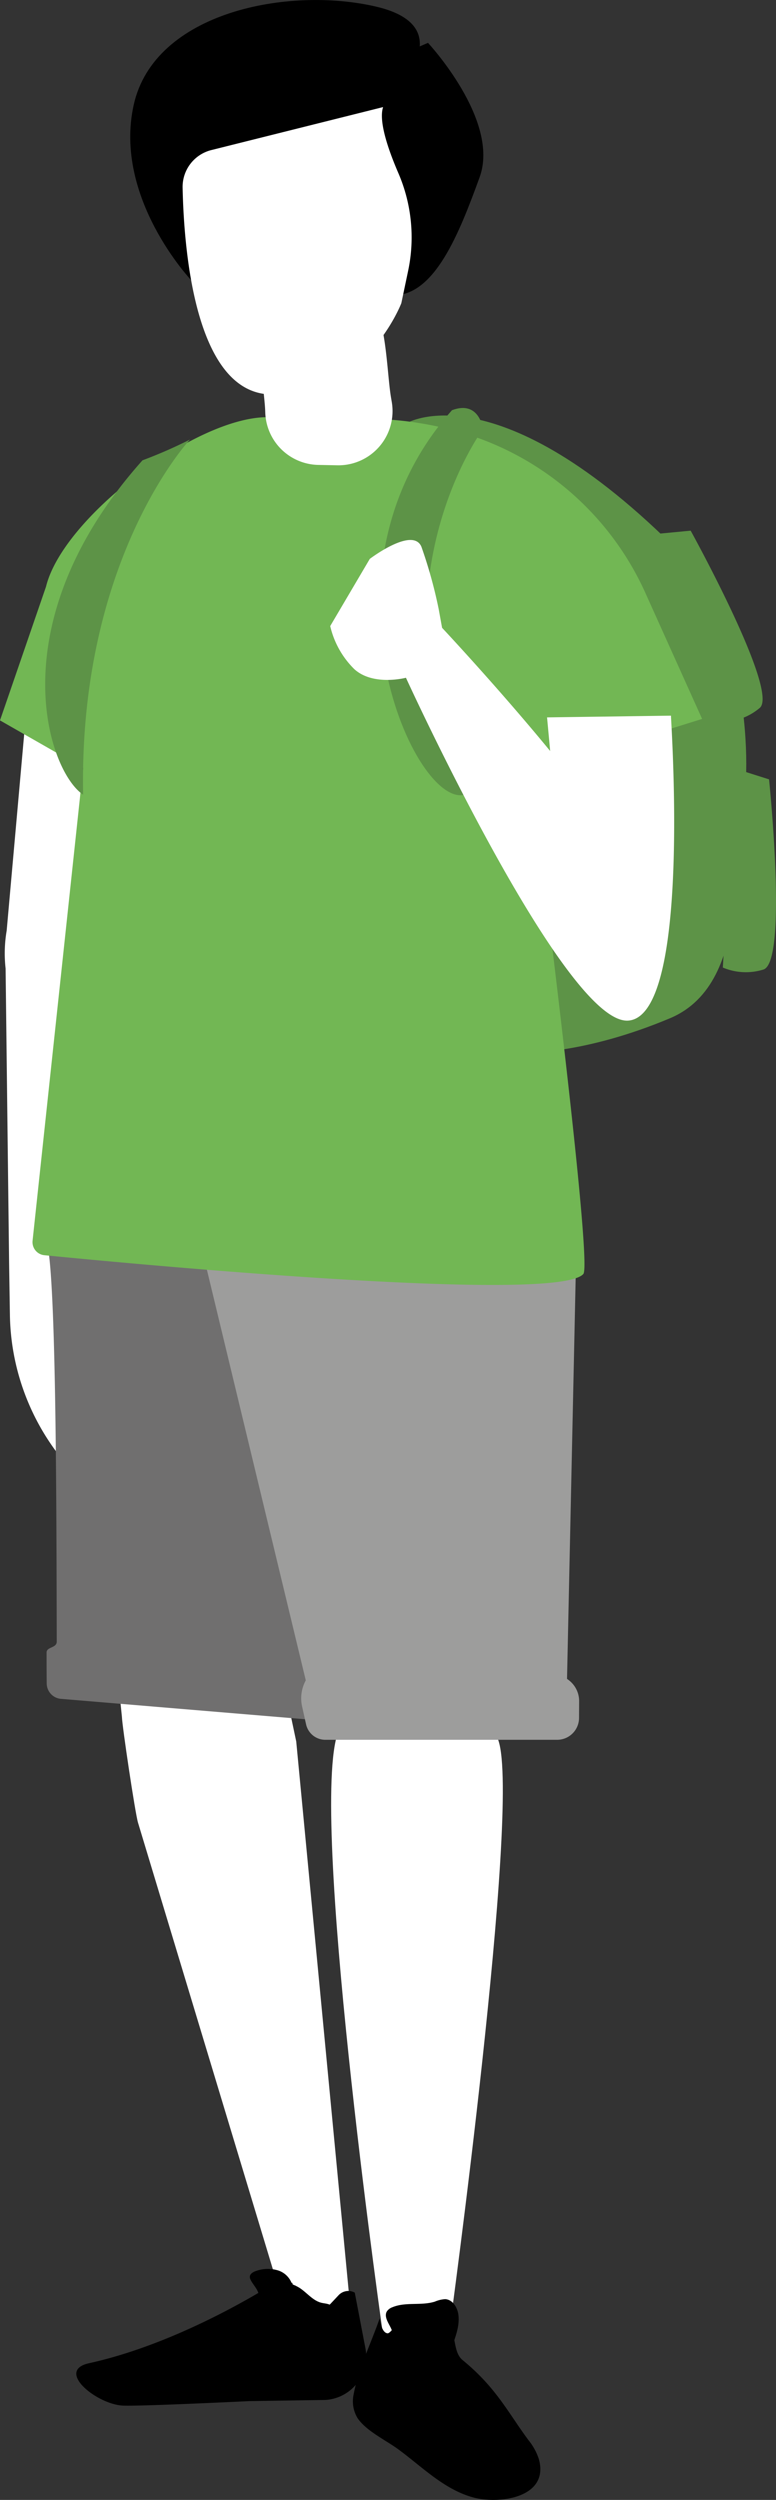
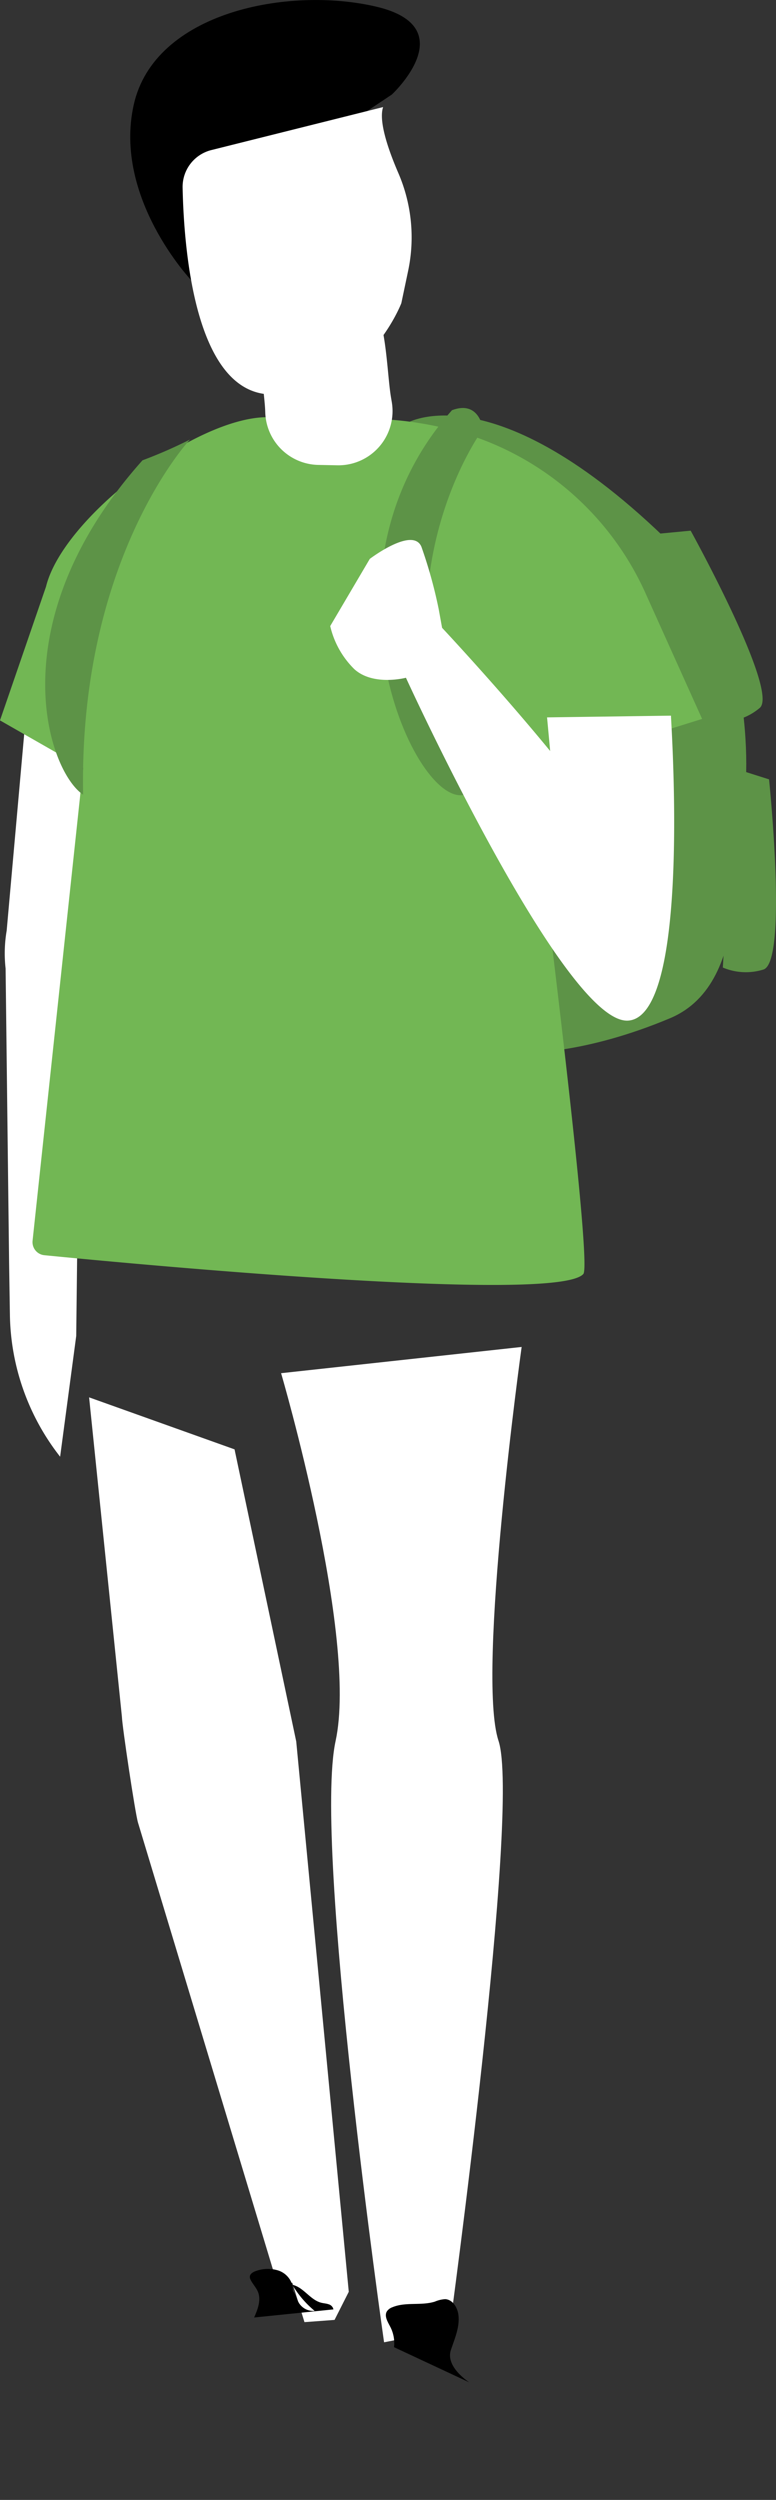
<svg xmlns="http://www.w3.org/2000/svg" width="110.543" height="355.715" viewBox="0 0 110.543 355.715">
  <rect x="0" y="0" width="110.543" height="355.715" fill="#333333" stroke="none" />
  <g id="Group_1471" data-name="Group 1471" transform="translate(-725.507 -1150.586)">
    <g id="Group_1050" data-name="Group 1050" transform="translate(41 818.948)">
      <path id="Path_31487" data-name="Path 31487" d="M755.522,579.343c3.169,9.591-6.979,83.759-6.979,83.759l-9.324,1.824s-10.132-70.672-6.906-85.555-7.763-52.34-7.763-52.34l34.266-3.734S752.352,569.752,755.522,579.343Z" fill="#fff" />
      <path id="Path_31488" data-name="Path 31488" d="M790.49,369.44" fill="#9ec9cf" />
      <path id="Path_31489" data-name="Path 31489" d="M688.524,429.7l-3.066,34.361a19.167,19.167,0,0,0-.153,5.385l.5,41.984.113,7.311a33.508,33.508,0,0,0,7.154,20.174h0l2.293-17.188.736-63.984v-33.1Z" fill="#fff" />
      <path id="Path_31490" data-name="Path 31490" d="M726.706,579.434l7.484,78.306-2.027,4-4.282.317-1.726-5.587-2.3-.363-19.688-65.121c-.394-1.276-2.26-13.746-2.294-15.081L697.2,530.469l20.718,7.4Z" fill="#fff" />
      <path id="Path_31491" data-name="Path 31491" d="M740.327,345.09s10.3-9.56-2.206-12.5-31.625.735-34.567,13.973,8.23,24.989,8.23,24.989l4.273-10.28Z" />
-       <path id="Path_31492" data-name="Path 31492" d="M745.475,337.736s10.3,11.032,7.355,19.122-6.405,16.806-12.288,16.806-5.363-16.071-5.363-16.071V342.149Z" />
-       <path id="Path_31493" data-name="Path 31493" d="M690.85,507.832c1.725.26,1.694,40.023,1.741,57.4,0,.921-1.451.724-1.449,1.539q0,2.832.02,4.41a2.216,2.216,0,0,0,2.036,2.189l35.972,3a2,2,0,0,0,2.167-1.917l.155-3.959-.95-1.767,4.323-68.5Z" fill="#706f6f" />
-       <path id="Path_31494" data-name="Path 31494" d="M766.656,506.88l-1.374,63.647.191.14a3.741,3.741,0,0,1,1.533,3.042l-.014,2.387a3.12,3.12,0,0,1-3.12,3.1H730.848a2.808,2.808,0,0,1-2.741-2.2l-.567-2.554a5.313,5.313,0,0,1,.481-3.617l.045-.087L711.2,500.775Z" fill="#9d9d9c" />
-       <path id="Path_31495" data-name="Path 31495" d="M724.471,655.955s-13.321,8.881-27.277,11.947c-4.819,1.058,1.057,5.815,4.757,6.026,2.322.133,18.08-.634,18.08-.634l10.83-.164a6.189,6.189,0,0,0,5.668-7.521l-1.485-7.751,0,0a1.9,1.9,0,0,0-2.3.363l-1.187,1.263a1.741,1.741,0,0,1-2.735-.253l-2.125-2.322Z" />
-       <path id="Path_31496" data-name="Path 31496" d="M738.6,661.493c-1.2,3.491-3.045,7.212-3.711,10.825a4.6,4.6,0,0,0,.56,3.405c1.237,1.826,4.01,3.125,5.769,4.412,3.392,2.48,6.532,5.728,10.7,6.867,3.639,1,10.884.071,9.351-5.456a8.4,8.4,0,0,0-1.476-2.691c-2.946-3.959-4.554-7.438-9.391-11.4-1.257-1.03-.948-3.173-1.714-4.644l-6.9-.9c-.618-.081-1.606,1.8-2.092,1.737C738.789,663.528,738.6,661.493,738.6,661.493Z" />
      <path id="Path_31497" data-name="Path 31497" d="M739.081,346.875l-24.461,6.116a5.4,5.4,0,0,0-4.1,5.351c.188,8.993,1.8,28.911,12.34,29.413,13.626.649,18.818-12.978,18.818-12.978l.985-4.68a23.035,23.035,0,0,0-1.425-13.864C739.758,352.8,738.425,348.843,739.081,346.875Z" fill="#fff" />
      <path id="Path_31498" data-name="Path 31498" d="M742.445,391.849s12.9-7.823,38.978,18.484c10.064,10.152,10.3,33.341,8.58,37.018s2.207,24.025-10.051,29.173-20.592,4.9-20.592,4.9Z" fill="#5d9347" />
      <path id="Path_31499" data-name="Path 31499" d="M777.746,407.637l5.148-.49s12.748,23.044,9.806,25.25a8.41,8.41,0,0,1-5.393,1.961Z" fill="#5d9347" />
      <path id="Path_31500" data-name="Path 31500" d="M789.13,440.973l4.93,1.562s2.717,26.2-.853,27.075a8.413,8.413,0,0,1-5.731-.3Z" fill="#5d9347" />
      <path id="Path_31501" data-name="Path 31501" d="M722.568,391l15.038.233a49.3,49.3,0,0,1,13.218,2.126A41.616,41.616,0,0,1,776.575,416.3l7.949,17.633-24.441,7.634s8.97,69.676,7.525,71.343c-3.734,4.308-65.19-1.525-76.783-2.667a1.873,1.873,0,0,1-1.677-2.069l7.2-67.263-11.841-6.767,6.555-19.031C693.484,405.232,712.4,391,722.568,391Z" fill="#72b754" />
      <path id="Path_31502" data-name="Path 31502" d="M753.31,392.7s-16.425,22.063-2.451,51.971c-7.11,2.452-22.554-31.624-1.961-54.668C752.82,388.536,753.31,392.7,753.31,392.7Z" fill="#5d9347" />
      <path id="Path_31503" data-name="Path 31503" d="M711.573,394.175s-15.859,16.917-15.225,50.538c-5.075-3.384-12.134-24.533,8.458-47.577A66.429,66.429,0,0,0,711.573,394.175Z" fill="#5d9347" />
      <path id="Path_31504" data-name="Path 31504" d="M774.939,456.762c-.662-3.645-6.3-11.272-12.3-18.552-7.312-8.878-15.156-17.239-15.156-17.239l-.491-2.7a66.252,66.252,0,0,0-2.451-8.825c-1.226-2.942-7.355,1.716-7.355,1.716l-5.638,9.56a12.578,12.578,0,0,0,3.432,6.129c2.7,2.452,7.355,1.226,7.355,1.226s22.553,49.275,31.624,48.785,6.129-42.411,6.129-43.392l-17.651.245,1.226,13.238" fill="#fff" />
      <path id="Path_31505" data-name="Path 31505" d="M722.293,390.3h0c-.1-3.68-1.869-10.9,1.72-11.715l11.248-4.857c4.315-.98,4.205,10.109,4.947,14.472l.11.645a7.713,7.713,0,0,1-7.754,9l-2.713-.054A7.712,7.712,0,0,1,722.293,390.3Z" fill="#fff" />
      <path id="Path_31506" data-name="Path 31506" d="M740.638,665.62a5.058,5.058,0,0,0-.151-1.916,4.946,4.946,0,0,0-.374-.961c-.362-.707-.9-1.532-.495-2.214a1.573,1.573,0,0,1,.779-.589c1.887-.793,4.1-.191,6.055-.8a4.325,4.325,0,0,1,1.478-.354c1.032.056,1.719,1.142,1.867,2.164.248,1.724-.5,3.41-1.057,5.061s.788,3.345,2.612,4.614" />
      <path id="Path_31507" data-name="Path 31507" d="M732.006,660.244a.965.965,0,0,0-.689-.729c-.333-.117-.692-.131-1.035-.216-1.588-.394-2.528-2.211-4.127-2.558a14.123,14.123,0,0,0,3.176,3.719,2.428,2.428,0,0,1-2.223-1.1c-.32-.51-.44-1.129-.789-1.619-.031-.044-.071-.078-.1-.119a2.7,2.7,0,0,0-.033-.7,3.083,3.083,0,0,0-2.054-2.218,5,5,0,0,0-3.112.058c-.433.136-.927.414-.926.868a.977.977,0,0,0,.119.416c.3.606.8,1.1,1.048,1.725.465,1.168-.046,2.475-.551,3.626Z" />
    </g>
  </g>
</svg>